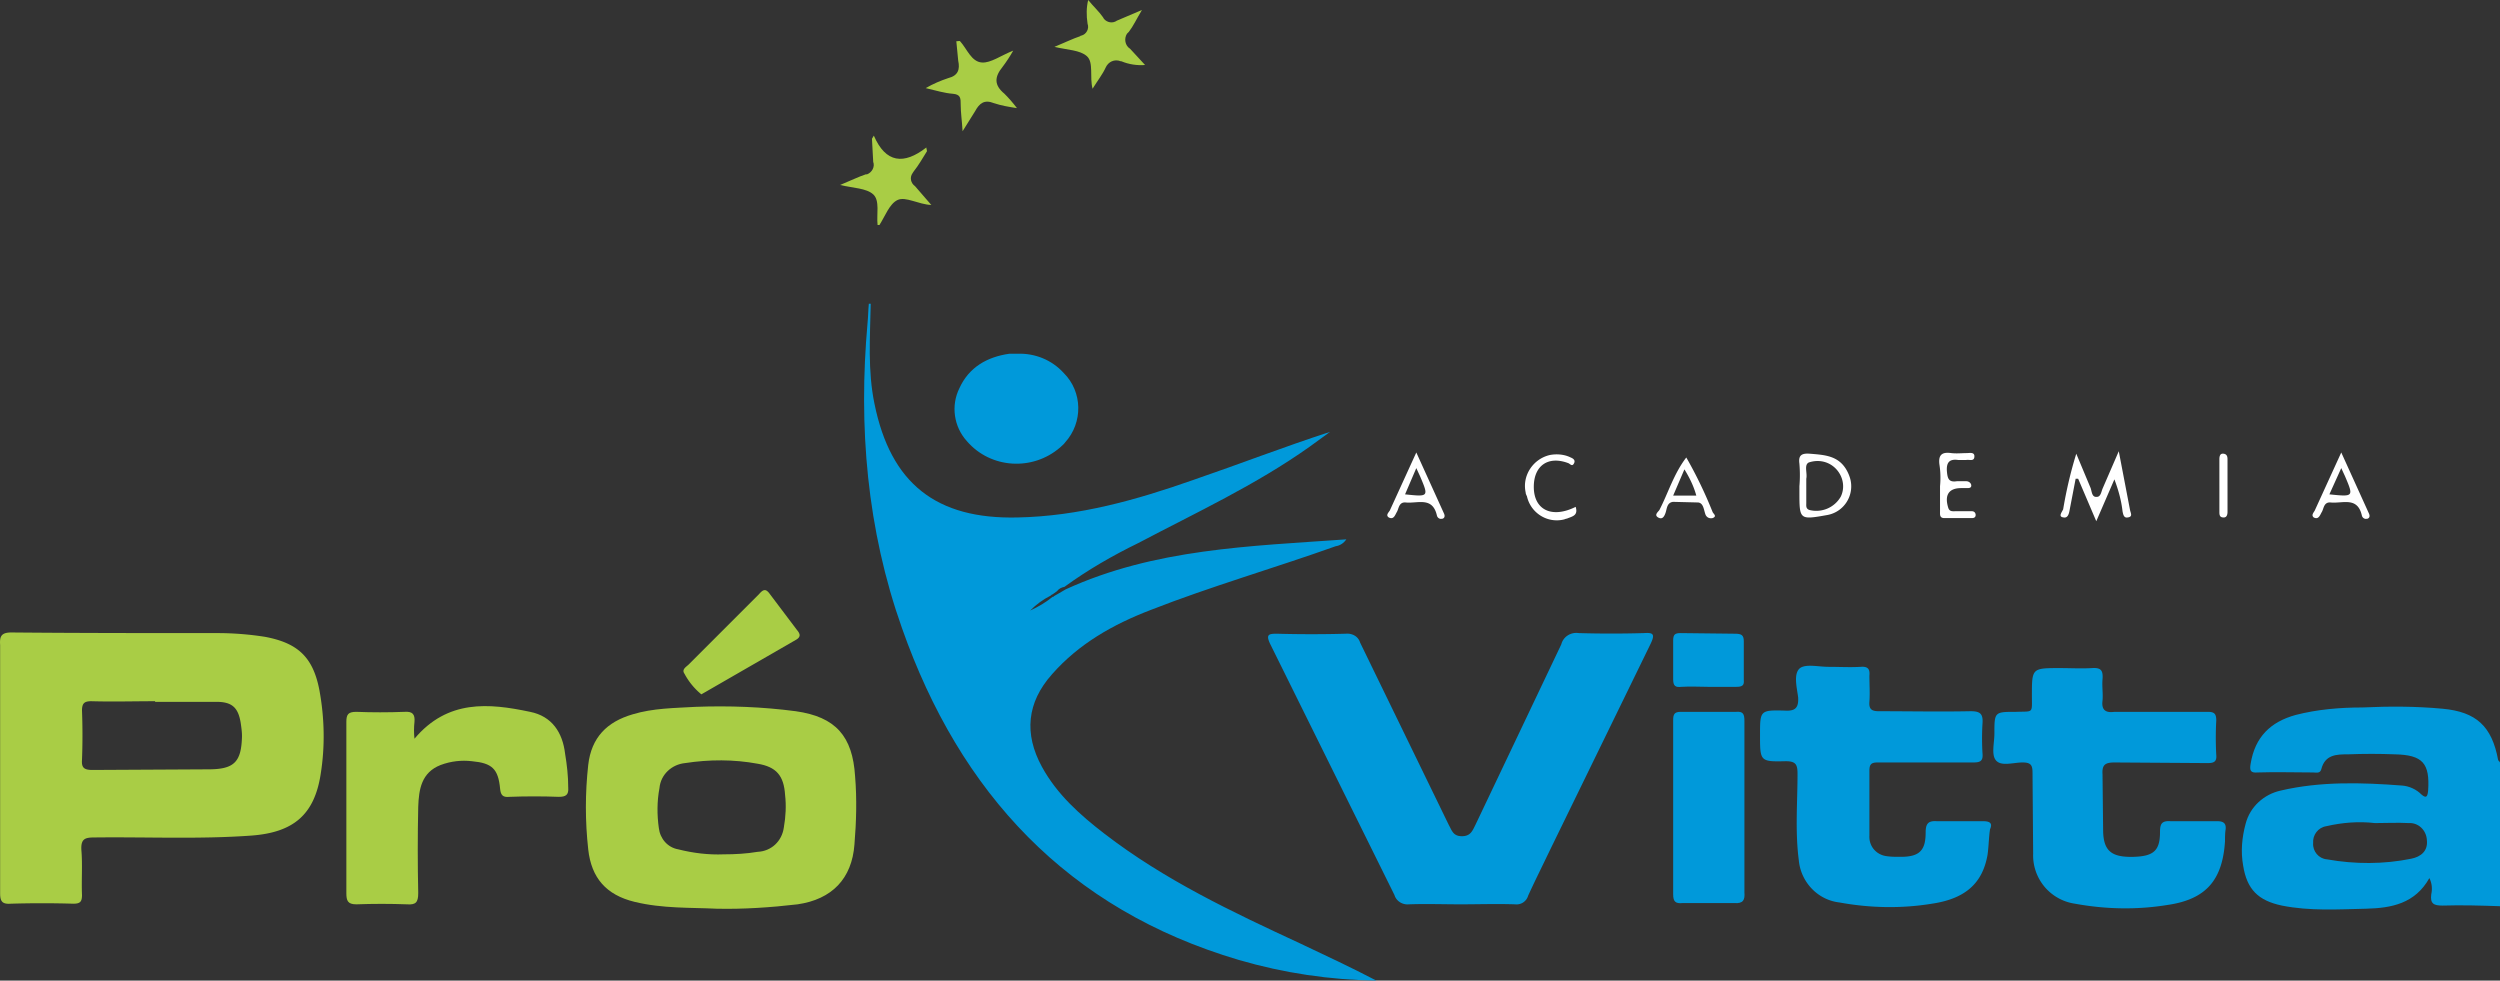
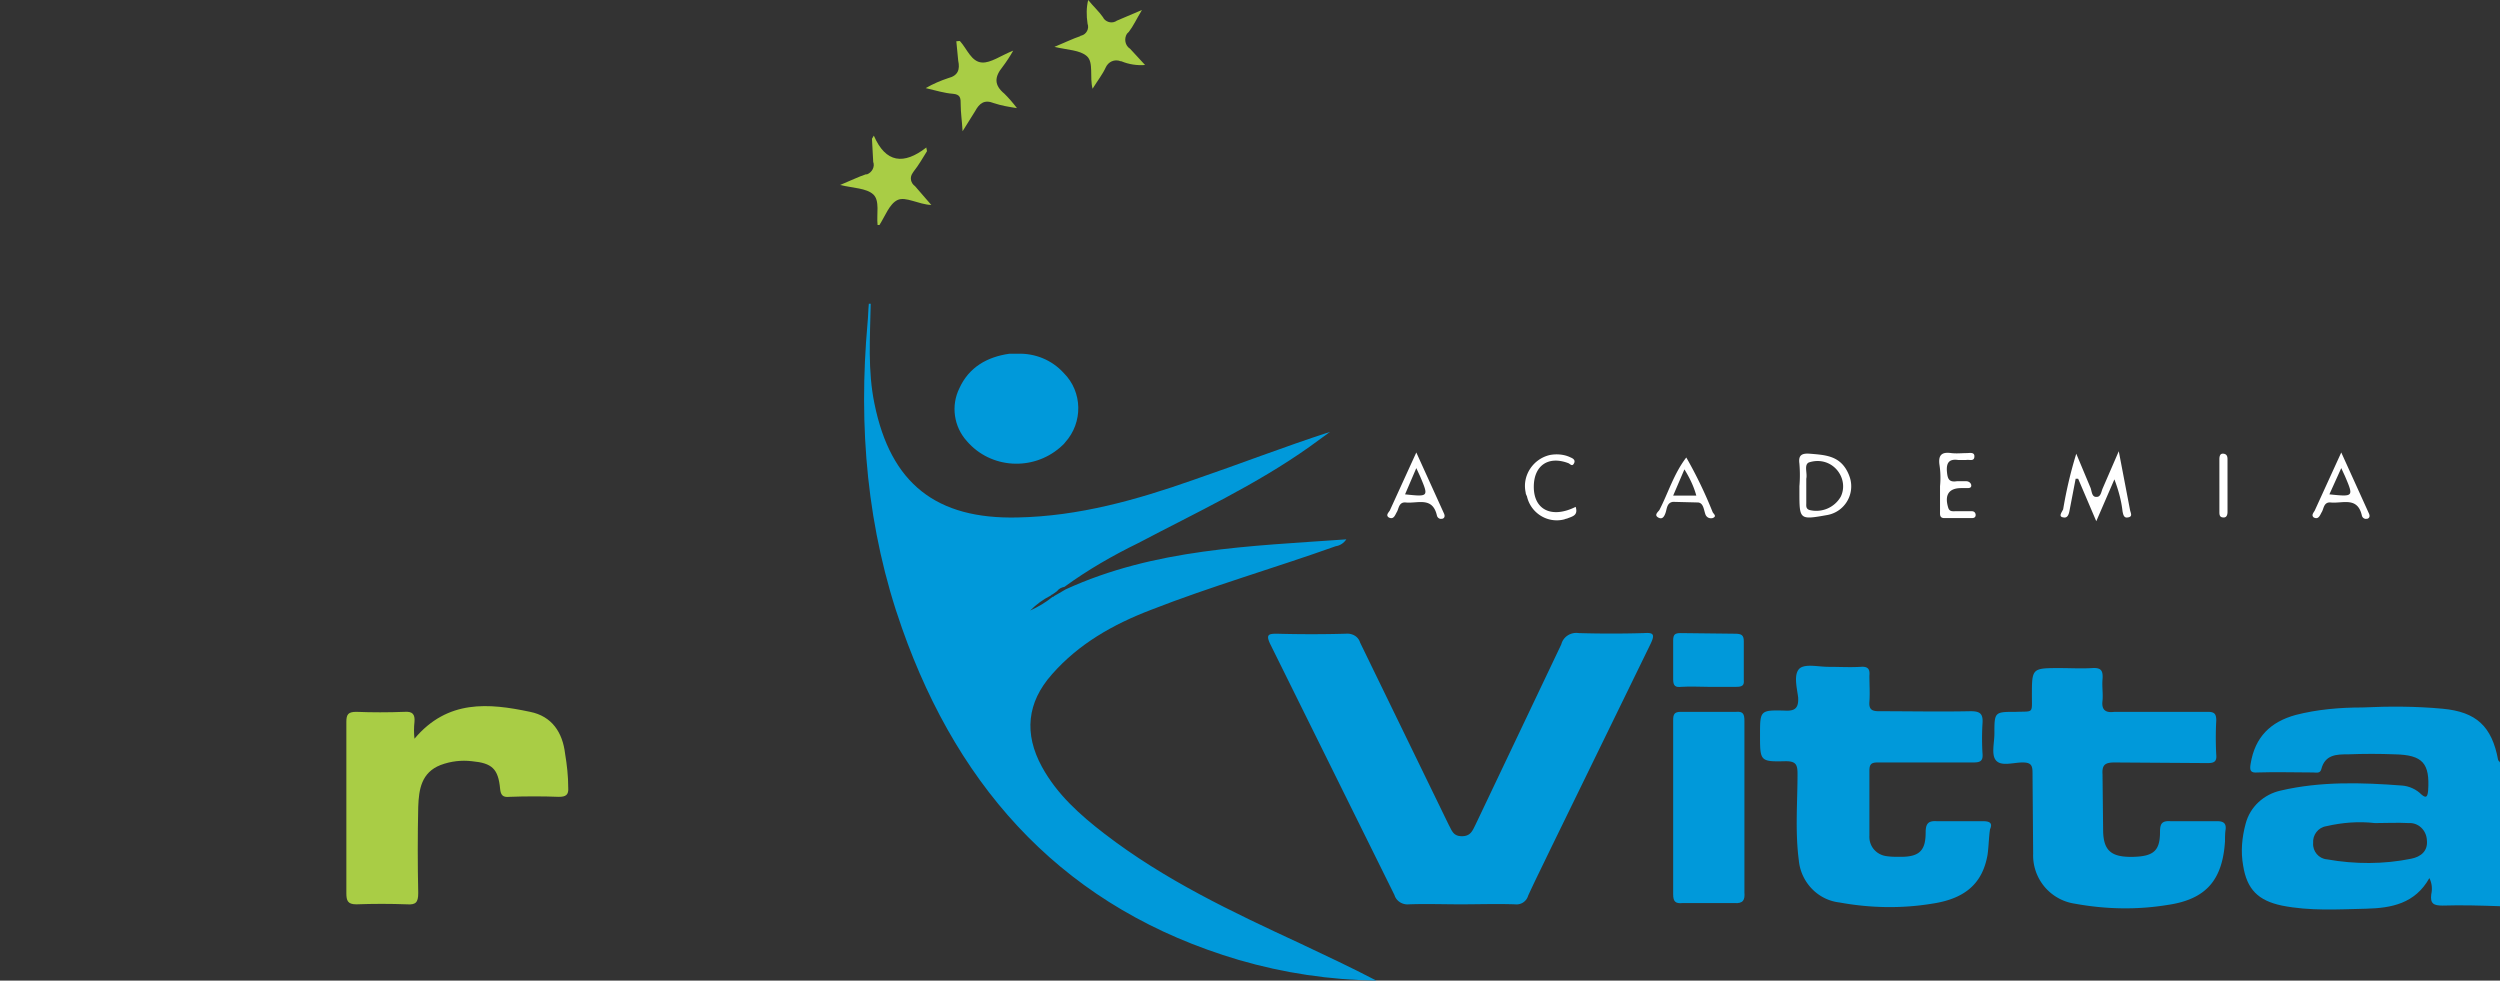
<svg xmlns="http://www.w3.org/2000/svg" viewBox="-0.02 0 400.02 156.9">
  <rect x="-0.02" y="0" width="400.02" height="156.9" fill="#333333" stroke="none" />
  <path d="M399.7 121.6c-1-5.4-3.5-7.7-8.9-8.2-4.3-.4-8.6-.4-12.8-.2-3.6 0-7.2.3-10.7 1.2-4 1.1-6.5 3.5-7.2 7.8-.2 1.1 0 1.5 1.1 1.4 3-.1 5.9 0 8.9 0 .5 0 1.1.2 1.3-.5.6-2.4 2.5-2.4 4.3-2.4 2.5-.1 5-.1 7.5 0 4.4.1 5.6 1.4 5.3 5.8-.1 1-.3 1.3-1.1.6-.8-.8-1.9-1.3-3-1.4-6.5-.5-13.1-.7-19.5.8-2.7.6-4.9 2.6-5.6 5.3-.6 2.2-.8 4.5-.4 6.7.6 3.8 2.4 5.6 6.2 6.4 4.5.9 9 .6 13.5.5 4-.1 7.8-.8 10.1-4.9.4.8.5 1.7.3 2.6-.2 1.5.4 1.8 1.8 1.8 3.1-.1 6.2 0 9.2.1v-23c-.1-.2-.3-.3-.3-.4zm-13.9 15.8c-4.4.9-9 .9-13.5.1-1.3-.1-2.3-1.3-2.2-2.6-.1-1.3.8-2.5 2.1-2.7 2.6-.6 5.2-.8 7.8-.5 1.8 0 3.6-.1 5.4 0 1.5-.1 2.8 1.1 2.9 2.7.2 1.8-1 2.7-2.5 3zm-209.1-4c-3.9-3-7.6-6.3-10-10.7-2.9-5.3-2.4-10.3 1.6-14.8 4.3-4.9 9.8-8 15.8-10.3 9.7-3.8 19.8-6.7 29.6-10.2.7-.1 1.3-.5 1.7-1.1-15.5 1.1-30.7 1.5-44.9 8l-1.2.7-.7.4c0 .1-.1.1-.2.1-1.1.9-2.3 1.6-3.6 2.2 1-1 2.1-1.8 3.3-2.4.1-.1.2-.2.3-.2l.7-.5c.3-.4.7-.6 1.2-.7 3.7-2.7 7.7-5 11.8-7 9.3-4.9 18.8-9.3 27.4-15.4l3.3-2.4c-7.4 2.4-14.6 5.2-21.9 7.7-9.1 3.2-18.3 5.8-28.1 6-13 .3-20.3-5.4-22.9-18.2-1.1-5.3-.7-10.7-.6-16h-.3c-.1 1-.1 2-.2 3-1.5 16.7-.1 33.1 5.5 48.9 9.3 26.4 26.5 45 53.9 53.1 7.2 2.1 14.6 3.2 22 3.3-4-2.1-8.1-4-12.1-5.9-11-5.1-21.8-10.2-31.4-17.6z" fill="#0099da" />
-   <path d="M42.4 101.9a48.98 48.98 0 0 0-7.7-.6c-11 0-21.9 0-32.9-.1-1.6 0-1.9.6-1.8 2v19.7 20c0 1.3.3 1.8 1.7 1.7 3.3-.1 6.7-.1 10 0 1.1 0 1.4-.3 1.4-1.4-.1-2.4.1-4.8-.1-7.2-.1-1.8.6-2 2.1-2 8.4-.1 16.8.3 25.1-.3 6.7-.5 10.1-3.3 11.1-9.9.7-4.4.6-8.9-.2-13.3-1-5.3-3.4-7.6-8.7-8.6zm-9.1 21.2l-18.5.1c-1.3 0-1.8-.3-1.7-1.6.1-2.6.1-5.3 0-7.9 0-1.2.4-1.5 1.5-1.5 3.4.1 6.8 0 10.2 0v.1h9.8c2.5 0 3.5.9 3.9 3.4.1.7.2 1.4.2 2.1-.1 4.1-1.2 5.3-5.4 5.3z" fill="#a9cd45" />
  <path d="M263 101.3c-3.5.1-6.9.1-10.4 0-1.3-.2-2.5.6-2.8 1.8l-13.7 28.8c-.5 1-.8 1.9-2.2 1.9s-1.6-.9-2.1-1.8l-14.2-29.2c-.3-1-1.3-1.5-2.3-1.4-3.6.1-7.3.1-11 0-1.3 0-1.8.1-1.1 1.6l19.9 40.2c.3 1 1.3 1.6 2.3 1.5 2.8-.1 5.5 0 8.3 0s5.8-.1 8.7 0a1.93 1.93 0 0 0 2.1-1.4c1.1-2.4 2.3-4.8 3.4-7.1l16.1-33c.9-1.8.5-2-1-1.9z" fill="#0099da" />
-   <path d="M127.3 113.8c-5.3-.7-10.7-.9-16-.7-3.4.2-6.8.2-10.1 1.2-4.1 1.2-6.6 3.7-7.1 8.1-.5 4.5-.5 9 0 13.5.5 4.6 2.9 7.3 7.4 8.4s9.1.9 13.1 1.1c4.3.1 8.7-.2 13-.7 5.5-.8 8.7-4.1 9.1-9.6.3-3.6.4-7.3.1-10.9-.4-6.4-3.1-9.5-9.5-10.4zm-1.9 18.6c-.3 2.2-2 3.8-4.2 3.9-1.8.3-3.6.4-5.4.4-2.5.1-4.9-.2-7.3-.8-1.7-.3-2.9-1.7-3.1-3.4-.3-2.1-.3-4.3.1-6.4.2-2.2 2-3.8 4.1-4 3.9-.6 7.8-.6 11.6.1 3 .5 4.2 1.9 4.4 5 .2 1.7.1 3.5-.2 5.2z" fill="#a9cd45" />
  <path d="M354.8 131.4h-7.5c-1.4-.1-1.7.4-1.7 1.7 0 3-1 3.9-4.2 4-3.5.1-4.8-.9-4.9-4l-.1-9.2c-.1-1.5.4-1.9 1.9-1.9l14.9.1c1 0 1.5-.2 1.4-1.3-.1-1.8-.1-3.7 0-5.5 0-1.1-.3-1.4-1.4-1.4h-7.5-7.2-.2c-1.4.2-2.1-.3-1.9-1.8.1-1.1-.1-2.3 0-3.4.1-1.4-.2-1.9-1.7-1.8-1.7.1-3.4 0-5.1 0-4.5 0-4.5 0-4.5 4.4 0 2.9.3 2.5-2.5 2.6-3.5 0-3.5 0-3.5 3.5 0 1.4-.5 3.3.2 4.2.8 1.1 2.8.4 4.3.4 1.3 0 1.6.4 1.6 1.6l.1 13a7.81 7.81 0 0 0 6.7 8c4.9.9 9.9 1 14.8.2 6.2-.9 8.8-4 9.2-10.2 0-.6 0-1.3.1-1.9.1-.9-.3-1.3-1.3-1.3zm-37.5 0h-7.4c-1.4-.1-1.8.4-1.8 1.8 0 2.9-1 3.9-4 3.9-.8 0-1.5 0-2.2-.1-1.7-.2-2.9-1.6-2.8-3.3v-10.4c0-1 .3-1.3 1.3-1.3h7.7 7.6c1.1 0 1.6-.2 1.5-1.4-.1-1.6-.1-3.3 0-4.9.1-1.5-.4-1.9-1.9-1.9-4.9.1-9.8 0-14.7 0-1.1 0-1.6-.3-1.5-1.5.1-1.4 0-2.8 0-4.2.1-1-.2-1.5-1.4-1.4-1.7.1-3.4 0-5.1 0s-3.6-.5-4.6.2c-1.1.9-.5 3.1-.3 4.7.1 1.8-.6 2.2-2.2 2.1-3.9-.1-3.9 0-3.9 3.9 0 4.2 0 4.3 4.1 4.2 1.6 0 1.9.5 1.9 2 0 4.6-.4 9.2.2 13.8.3 3.5 3 6.4 6.5 6.8 4.9.9 9.9 1 14.8.2 5.4-.8 8.1-3.3 8.9-7.8.2-1.4.2-2.8.4-4.1.4-.9.1-1.3-1.1-1.3z" fill="#0099da" />
  <path d="M84.8 113.9c-6.6-1.4-13.2-2-18.5 4.3-.1-.9-.1-1.8 0-2.7.1-1.2-.3-1.7-1.6-1.6-2.6.1-5.2.1-7.7 0-1.3 0-1.6.4-1.6 1.6v27.4c0 1.2.2 1.8 1.6 1.8 2.7-.1 5.4-.1 8.1 0 1.4.1 1.8-.3 1.8-1.8-.1-4.6-.1-9.2 0-13.8.1-2.8.5-5.5 3.6-6.7 1.6-.6 3.3-.8 5-.6 3.2.3 4.2 1.2 4.5 4.4.1 1.1.5 1.4 1.5 1.3 2.6-.1 5.3-.1 7.9 0 1.1 0 1.6-.3 1.5-1.5 0-1.8-.2-3.6-.5-5.4-.4-3.4-2.1-6-5.6-6.7z" fill="#a9cd45" />
  <path d="M279.1 129.3v-14c0-1-.2-1.5-1.3-1.4h-8.9c-1 0-1.2.4-1.2 1.3v27.9c0 1.2.4 1.5 1.5 1.4h8.3c1.4.1 1.7-.5 1.6-1.7v-13.5zM161.5 56.6c-3.6.5-6.5 2.2-8 5.5-1.4 2.8-.9 6.2 1.2 8.5 3.8 4.4 10.5 4.8 14.9 1 .3-.3.6-.5.8-.8 2.9-3.2 2.8-8.1-.2-11.1-1.9-2.1-4.6-3.2-7.4-3.1h-1.3z" fill="#0099da" />
-   <path d="M112.2 111.1l.7-.4 14.4-8.3c.9-.5.7-1 .2-1.6l-4.3-5.7c-.7-1-1.1-.8-1.8 0l-11.2 11.2c-.4.4-1.2.8-.7 1.5a10.87 10.87 0 0 0 2.7 3.3z" fill="#a9cd45" />
  <path d="M268.9 101.3c-.9 0-1.2.2-1.2 1.2v6.2c0 1.1.4 1.3 1.3 1.2 1.5-.1 2.9 0 4.3 0h4.5c.9 0 1.3-.2 1.2-1.1v-6.2c0-1-.4-1.2-1.4-1.2l-8.7-.1z" fill="#0099da" />
  <path d="M153.7 16.8c0 1.2.2 2.5.3 4.2l2-3.2c.7-1.3 1.5-1.9 3-1.3 1.2.4 2.4.6 3.7.8-.6-.8-1.3-1.6-2-2.3-1.7-1.4-1.6-2.7-.3-4.3.6-.8 1.2-1.7 1.7-2.6-2 .8-3.6 2-5 1.9-1.7-.1-2.4-2.2-3.5-3.4-.1-.1-.2 0-.6 0l.3 3.1c.3 1.4 0 2.4-1.6 2.8-1.2.4-2.4.9-3.6 1.6 1.7.4 3 .8 4.3.9s1.3.7 1.3 1.8zM140.4 36h.3c.9-1.4 1.6-3.4 2.9-4s3.3.7 5.4.8l-2.6-3c-.7-.5-.9-1.4-.4-2.1.1-.1.1-.2.2-.3.8-1 1.4-2.1 2.1-3.2 0-.2-.1-.4-.1-.6-3.6 2.8-6.5 2.5-8.4-1.9l-.3.5.2 3.7c.3.8-.2 1.7-1 2h-.2c-1.2.4-2.4 1-4.1 1.7 2.1.5 4.2.5 5.3 1.5s.5 3.2.7 4.9zm34.4-21.8c.8-1.3 1.6-2.3 2.1-3.4.4-.9 1.4-1.4 2.4-1h.1c1.2.5 2.5.7 3.8.6l-2.4-2.6c-.8-.5-1-1.6-.5-2.4l.3-.3c.7-.9 1.2-2 2.1-3.5l-4 1.7c-.7.5-1.6.3-2.1-.3 0-.1-.1-.1-.1-.2-.7-1-1.6-1.8-2.4-2.8-.3 1.2-.3 2.5-.1 3.8.3.8-.2 1.7-1 1.9-.1 0-.1 0-.2.1-1.2.4-2.4 1-4.1 1.7 2.1.5 4.1.5 5.2 1.5s.4 3.3.9 5.2z" fill="#a9cd45" />
  <path d="M330.2 82.8c.6.1.8-.5.9-1l1-5.2h.4l2.9 6.8 2.9-6.7c.6 1.6 1.1 3.3 1.3 5.1.1.5.2 1.1.8 1 .9-.1.5-.7.4-1.2l-1.8-9.4-2.6 6c-.2.5-.3 1.3-.9 1.3-.8.1-.8-.8-1-1.4l-2.3-5.5c-.9 2.9-1.6 5.9-2.1 8.9-.3.6-.8 1.2.1 1.3zm-42.3-5v.9c0 4.5 0 4.5 4.5 3.7 2.6-.5 4.2-3 3.7-5.5-.1-.5-.3-1-.5-1.4-1.3-2.6-3.6-2.7-6-2.9-1.3-.1-1.9.2-1.7 1.6.1 1.2.1 2.4 0 3.6zm1.5-3.8c1.2-.4 2.5-.3 3.6.4 1.7 1.1 2.4 3.3 1.5 5.1a4.51 4.51 0 0 1-5 2.1c-.6-.2-.5-.7-.5-1.1v-3-.9c.2-.9-.4-2.2.4-2.6zm21 3.8v4c0 .5-.1 1.1.7 1.1h4.4c.3 0 .6-.1.6-.5 0-.3-.2-.6-.6-.6h-2.6c-.5 0-1 .1-1.2-.6-.6-2 .1-3.1 2.1-3.1h.9c.3 0 .7 0 .7-.4s-.4-.7-.8-.7h-1.5c-1.3.2-1.5-.4-1.6-1.6-.1-1.4.4-2 1.8-1.8h1.3c.5-.1 1.3.3 1.3-.6 0-.7-.8-.5-1.2-.5-.8 0-1.6.1-2.5 0-1.4-.2-2.1.2-1.9 1.8a13.92 13.92 0 0 1 .1 3.5zm59.8 5c.8.4 1-.4 1.3-.9s.3-1.6 1.4-1.5c1.9.2 4.3-1 5 2.1.1.4.5.6.8.5h.1c.5-.2.3-.7.2-.9l-4.4-9.7-4.2 9.2c-.1.3-.7.8-.2 1.2zm4.4-7.9l.6 1.3c1.4 3.3 1.4 3.3-2.5 2.9l1.9-4.2zm-102.9 5.5c.9.1.9 1.3 1.2 2 .2.4.6.6 1.1.5.8-.3.1-.7 0-1-1.2-3-2.6-5.9-4.2-8.7-2 2.6-2.9 5.7-4.3 8.4-.2.3-.9.8-.2 1.2s1-.2 1.2-.8.2-1.6 1.2-1.7l4 .1zm-2.2-5.3c.8 1.3 1.5 2.7 1.9 4.2h-3.7l1.8-4.2zm-18.6 7.8c.8-.3 1.6-.5 1.2-1.8-3.8 1.9-6.7.5-6.7-3.2 0-3.4 2.3-5 5.5-3.8.3.1.6.6.9.1s0-.8-.5-1c-1-.5-2.2-.6-3.3-.4-2.7.6-4.5 3.3-3.9 6 0 .2.1.4.2.6.6 2.7 3.3 4.4 6 3.7.2-.1.4-.1.6-.2zm105.5-5.1v-4.2c0-.4 0-.9-.6-1s-.7.4-.7.9V82c0 .6.2.8.7.8s.6-.5.6-.9v-4.1zm-134.2 5c.8.4 1-.4 1.3-.9s.3-1.6 1.4-1.5c1.9.2 4.3-1 5 2.1.1.4.5.6.8.5h.1c.5-.2.3-.7.2-.9l-4.4-9.7-4.2 9.2c-.1.3-.8.8-.2 1.2zm4.4-7.9l.6 1.3c1.4 3.3 1.4 3.3-2.4 2.9l1.8-4.2h0z" fill="#fff" />
</svg>